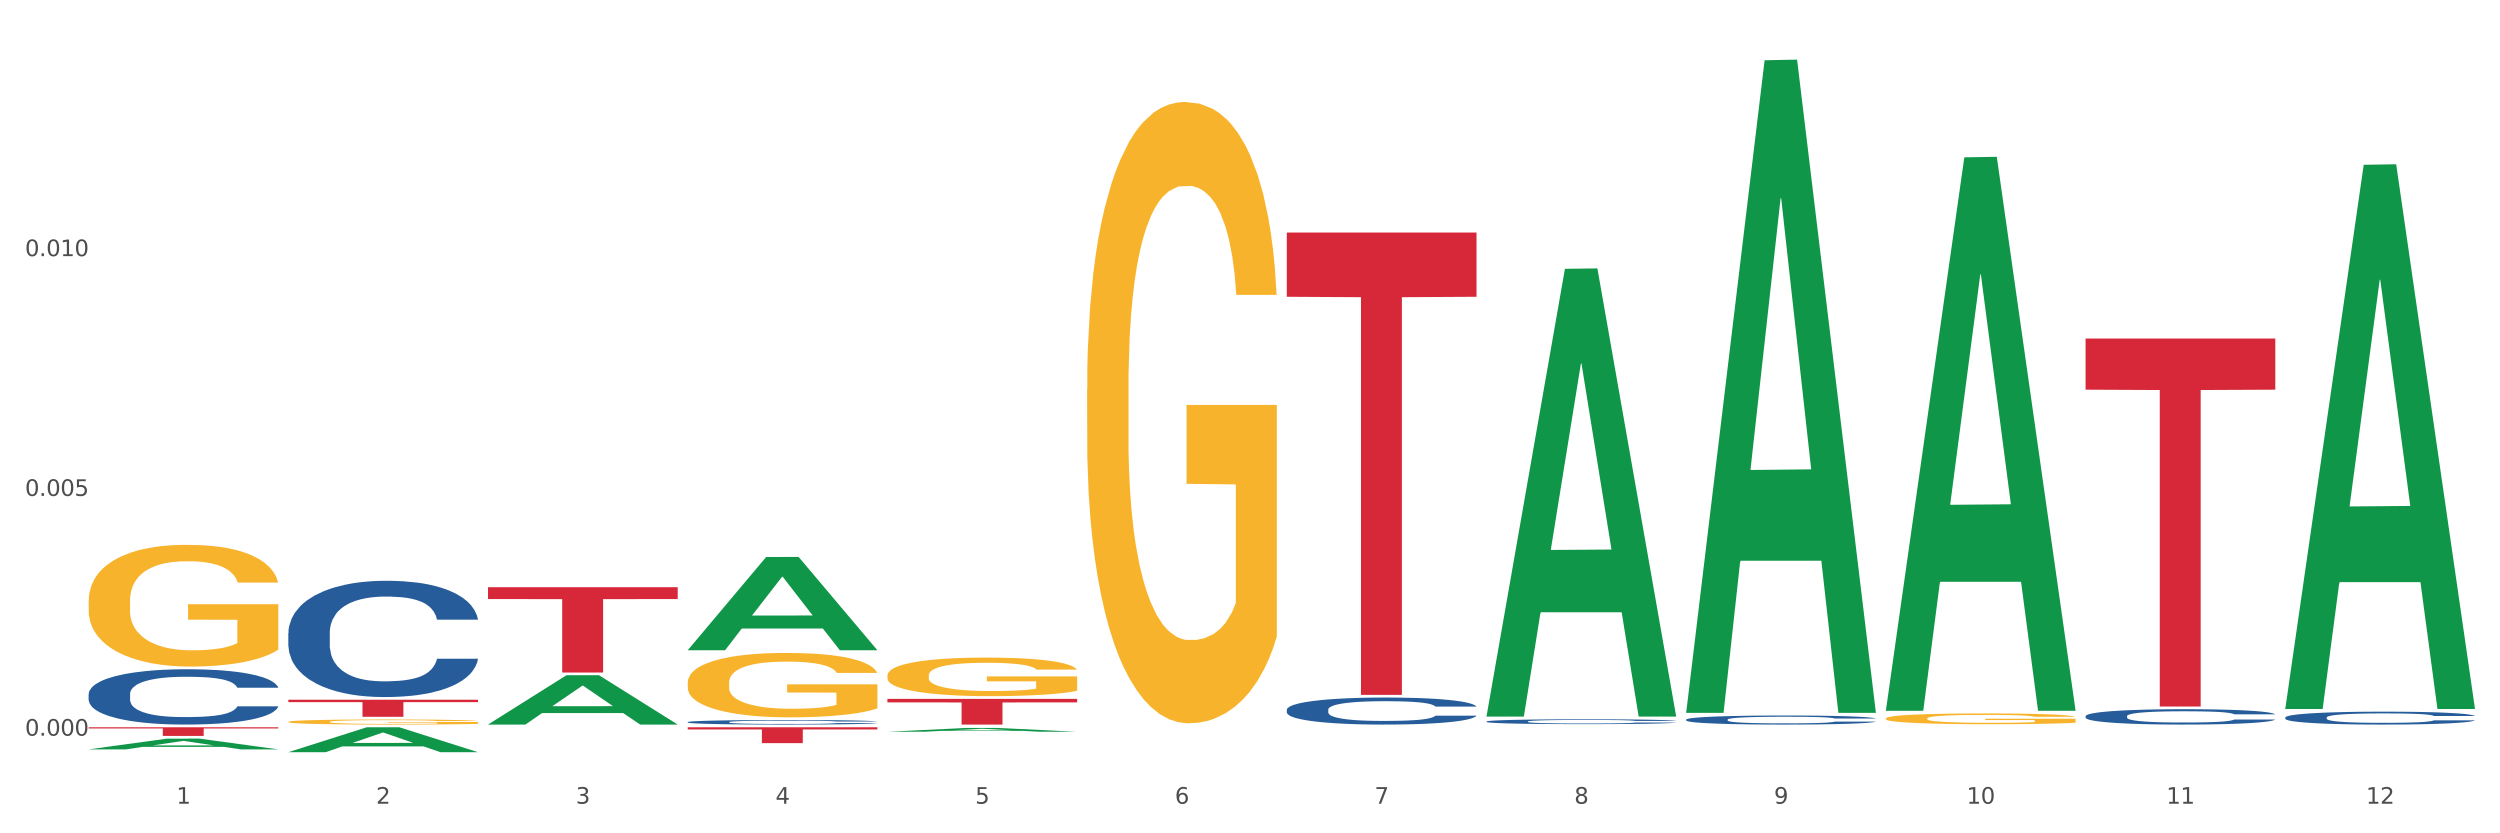
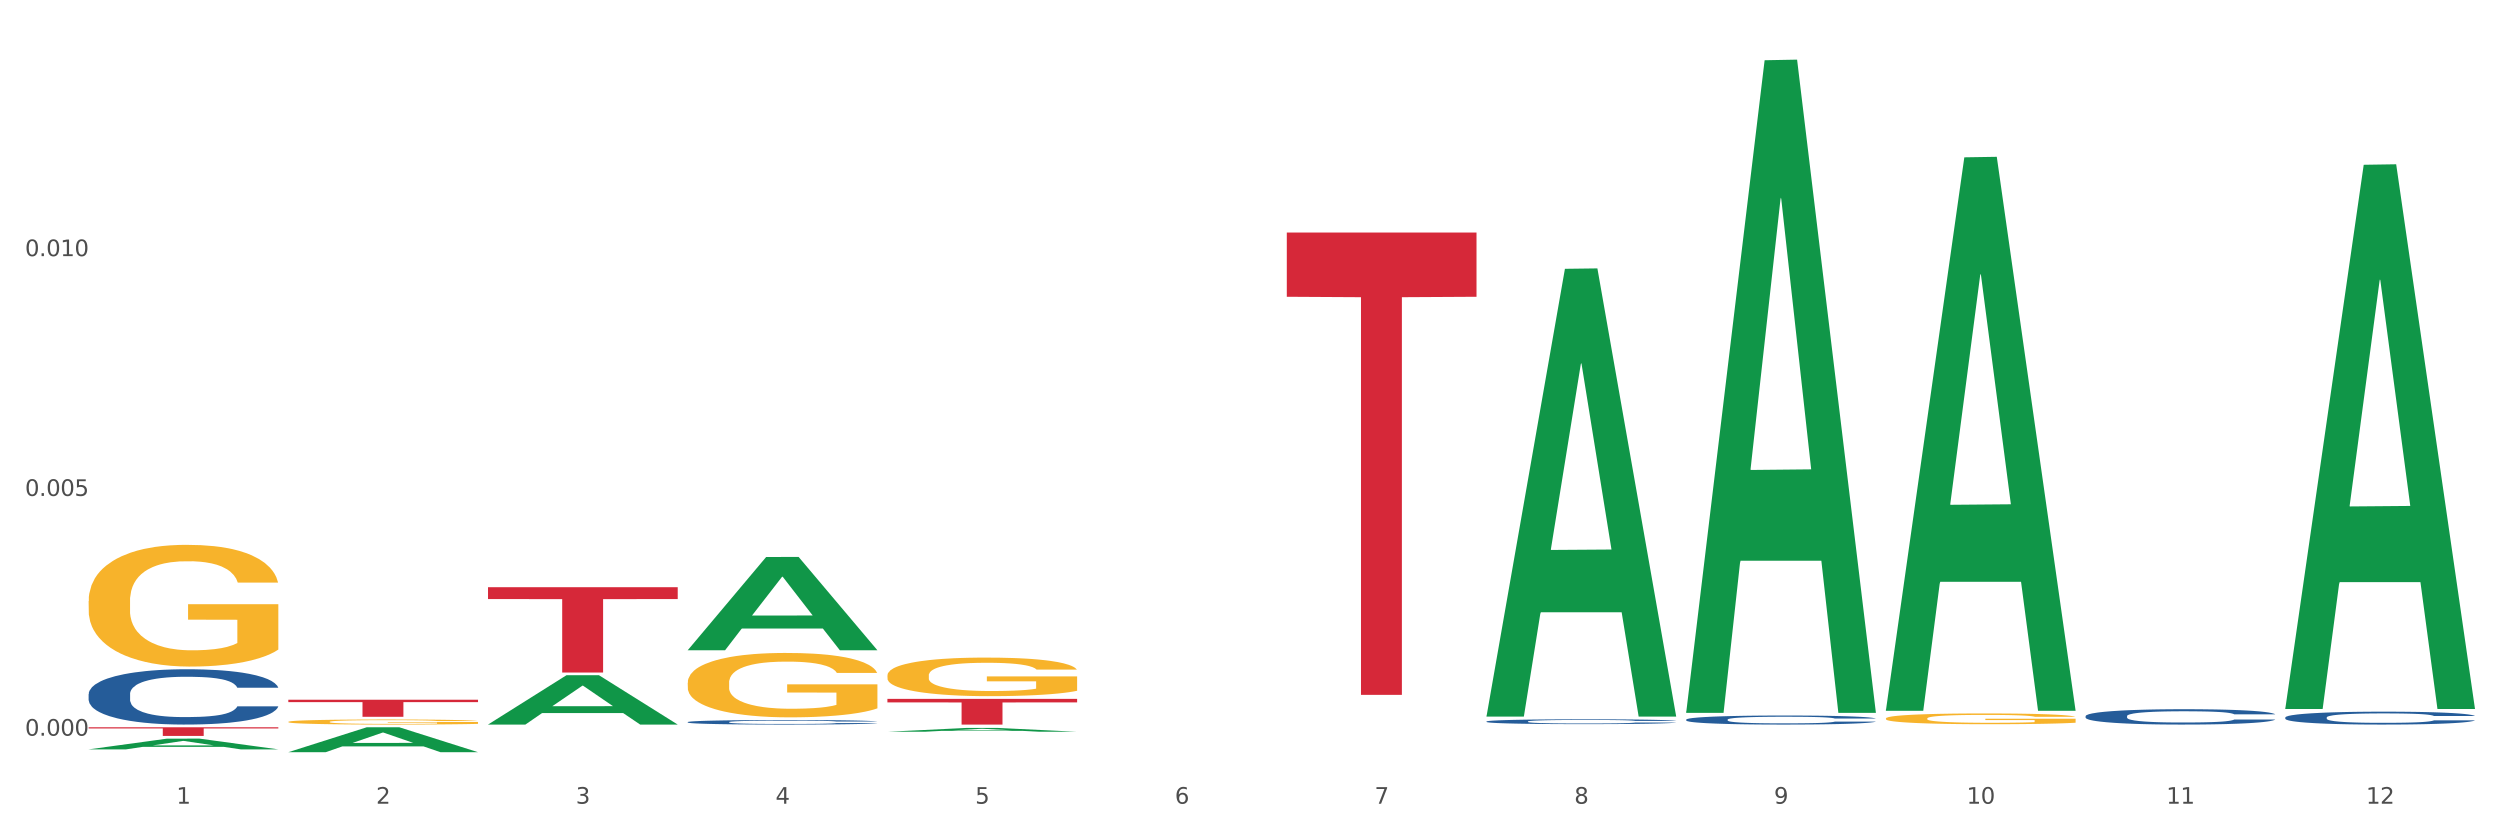
<svg xmlns="http://www.w3.org/2000/svg" xmlns:xlink="http://www.w3.org/1999/xlink" width="1080pt" height="360pt" viewBox="0 0 1080 360" version="1.1">
  <rect x="0" y="0" width="1080" height="360" fill="#333333" stroke="none" />
  <defs>
    <style type="text/css">*{stroke-linejoin: round; stroke-linecap: butt}</style>
  </defs>
  <g id="figure_1">
    <g id="patch_1">
      <path d="M 0 360  L 1080 360  L 1080 0  L 0 0  z " style="fill: #ffffff; stroke: #ffffff; stroke-linejoin: miter" />
    </g>
    <g id="axes_1">
      <g id="matplotlib.axis_1">
        <g id="xtick_1">
          <g id="text_1">
            <g style="fill: #4d4d4d" transform="translate(76.207 347.204) scale(0.096 -0.096)">
              <defs>
                <path id="DejaVuSans-31" d="M 794 531  L 1825 531  L 1825 4091  L 703 3866  L 703 4441  L 1819 4666  L 2450 4666  L 2450 531  L 3481 531  L 3481 0  L 794 0  L 794 531  z " transform="scale(0.016)" />
              </defs>
              <use xlink:href="#DejaVuSans-31" />
            </g>
          </g>
        </g>
        <g id="xtick_2">
          <g id="text_2">
            <g style="fill: #4d4d4d" transform="translate(162.476 347.204) scale(0.096 -0.096)">
              <defs>
                <path id="DejaVuSans-32" d="M 1228 531  L 3431 531  L 3431 0  L 469 0  L 469 531  Q 828 903 1448 1529  Q 2069 2156 2228 2338  Q 2531 2678 2651 2914  Q 2772 3150 2772 3378  Q 2772 3750 2511 3984  Q 2250 4219 1831 4219  Q 1534 4219 1204 4116  Q 875 4013 500 3803  L 500 4441  Q 881 4594 1212 4672  Q 1544 4750 1819 4750  Q 2544 4750 2975 4387  Q 3406 4025 3406 3419  Q 3406 3131 3298 2873  Q 3191 2616 2906 2266  Q 2828 2175 2409 1742  Q 1991 1309 1228 531  z " transform="scale(0.016)" />
              </defs>
              <use xlink:href="#DejaVuSans-32" />
            </g>
          </g>
        </g>
        <g id="xtick_3">
          <g id="text_3">
            <g style="fill: #4d4d4d" transform="translate(248.745 347.204) scale(0.096 -0.096)">
              <defs>
                <path id="DejaVuSans-33" d="M 2597 2516  Q 3050 2419 3304 2112  Q 3559 1806 3559 1356  Q 3559 666 3084 287  Q 2609 -91 1734 -91  Q 1441 -91 1130 -33  Q 819 25 488 141  L 488 750  Q 750 597 1062 519  Q 1375 441 1716 441  Q 2309 441 2620 675  Q 2931 909 2931 1356  Q 2931 1769 2642 2001  Q 2353 2234 1838 2234  L 1294 2234  L 1294 2753  L 1863 2753  Q 2328 2753 2575 2939  Q 2822 3125 2822 3475  Q 2822 3834 2567 4026  Q 2313 4219 1838 4219  Q 1578 4219 1281 4162  Q 984 4106 628 3988  L 628 4550  Q 988 4650 1302 4700  Q 1616 4750 1894 4750  Q 2613 4750 3031 4423  Q 3450 4097 3450 3541  Q 3450 3153 3228 2886  Q 3006 2619 2597 2516  z " transform="scale(0.016)" />
              </defs>
              <use xlink:href="#DejaVuSans-33" />
            </g>
          </g>
        </g>
        <g id="xtick_4">
          <g id="text_4">
            <g style="fill: #4d4d4d" transform="translate(335.014 347.204) scale(0.096 -0.096)">
              <defs>
                <path id="DejaVuSans-34" d="M 2419 4116  L 825 1625  L 2419 1625  L 2419 4116  z M 2253 4666  L 3047 4666  L 3047 1625  L 3713 1625  L 3713 1100  L 3047 1100  L 3047 0  L 2419 0  L 2419 1100  L 313 1100  L 313 1709  L 2253 4666  z " transform="scale(0.016)" />
              </defs>
              <use xlink:href="#DejaVuSans-34" />
            </g>
          </g>
        </g>
        <g id="xtick_5">
          <g id="text_5">
            <g style="fill: #4d4d4d" transform="translate(421.284 347.204) scale(0.096 -0.096)">
              <defs>
                <path id="DejaVuSans-35" d="M 691 4666  L 3169 4666  L 3169 4134  L 1269 4134  L 1269 2991  Q 1406 3038 1543 3061  Q 1681 3084 1819 3084  Q 2600 3084 3056 2656  Q 3513 2228 3513 1497  Q 3513 744 3044 326  Q 2575 -91 1722 -91  Q 1428 -91 1123 -41  Q 819 9 494 109  L 494 744  Q 775 591 1075 516  Q 1375 441 1709 441  Q 2250 441 2565 725  Q 2881 1009 2881 1497  Q 2881 1984 2565 2268  Q 2250 2553 1709 2553  Q 1456 2553 1204 2497  Q 953 2441 691 2322  L 691 4666  z " transform="scale(0.016)" />
              </defs>
              <use xlink:href="#DejaVuSans-35" />
            </g>
          </g>
        </g>
        <g id="xtick_6">
          <g id="text_6">
            <g style="fill: #4d4d4d" transform="translate(507.553 347.204) scale(0.096 -0.096)">
              <defs>
                <path id="DejaVuSans-36" d="M 2113 2584  Q 1688 2584 1439 2293  Q 1191 2003 1191 1497  Q 1191 994 1439 701  Q 1688 409 2113 409  Q 2538 409 2786 701  Q 3034 994 3034 1497  Q 3034 2003 2786 2293  Q 2538 2584 2113 2584  z M 3366 4563  L 3366 3988  Q 3128 4100 2886 4159  Q 2644 4219 2406 4219  Q 1781 4219 1451 3797  Q 1122 3375 1075 2522  Q 1259 2794 1537 2939  Q 1816 3084 2150 3084  Q 2853 3084 3261 2657  Q 3669 2231 3669 1497  Q 3669 778 3244 343  Q 2819 -91 2113 -91  Q 1303 -91 875 529  Q 447 1150 447 2328  Q 447 3434 972 4092  Q 1497 4750 2381 4750  Q 2619 4750 2861 4703  Q 3103 4656 3366 4563  z " transform="scale(0.016)" />
              </defs>
              <use xlink:href="#DejaVuSans-36" />
            </g>
          </g>
        </g>
        <g id="xtick_7">
          <g id="text_7">
            <g style="fill: #4d4d4d" transform="translate(593.822 347.204) scale(0.096 -0.096)">
              <defs>
                <path id="DejaVuSans-37" d="M 525 4666  L 3525 4666  L 3525 4397  L 1831 0  L 1172 0  L 2766 4134  L 525 4134  L 525 4666  z " transform="scale(0.016)" />
              </defs>
              <use xlink:href="#DejaVuSans-37" />
            </g>
          </g>
        </g>
        <g id="xtick_8">
          <g id="text_8">
            <g style="fill: #4d4d4d" transform="translate(680.091 347.204) scale(0.096 -0.096)">
              <defs>
                <path id="DejaVuSans-38" d="M 2034 2216  Q 1584 2216 1326 1975  Q 1069 1734 1069 1313  Q 1069 891 1326 650  Q 1584 409 2034 409  Q 2484 409 2743 651  Q 3003 894 3003 1313  Q 3003 1734 2745 1975  Q 2488 2216 2034 2216  z M 1403 2484  Q 997 2584 770 2862  Q 544 3141 544 3541  Q 544 4100 942 4425  Q 1341 4750 2034 4750  Q 2731 4750 3128 4425  Q 3525 4100 3525 3541  Q 3525 3141 3298 2862  Q 3072 2584 2669 2484  Q 3125 2378 3379 2068  Q 3634 1759 3634 1313  Q 3634 634 3220 271  Q 2806 -91 2034 -91  Q 1263 -91 848 271  Q 434 634 434 1313  Q 434 1759 690 2068  Q 947 2378 1403 2484  z M 1172 3481  Q 1172 3119 1398 2916  Q 1625 2713 2034 2713  Q 2441 2713 2670 2916  Q 2900 3119 2900 3481  Q 2900 3844 2670 4047  Q 2441 4250 2034 4250  Q 1625 4250 1398 4047  Q 1172 3844 1172 3481  z " transform="scale(0.016)" />
              </defs>
              <use xlink:href="#DejaVuSans-38" />
            </g>
          </g>
        </g>
        <g id="xtick_9">
          <g id="text_9">
            <g style="fill: #4d4d4d" transform="translate(766.361 347.204) scale(0.096 -0.096)">
              <defs>
                <path id="DejaVuSans-39" d="M 703 97  L 703 672  Q 941 559 1184 500  Q 1428 441 1663 441  Q 2288 441 2617 861  Q 2947 1281 2994 2138  Q 2813 1869 2534 1725  Q 2256 1581 1919 1581  Q 1219 1581 811 2004  Q 403 2428 403 3163  Q 403 3881 828 4315  Q 1253 4750 1959 4750  Q 2769 4750 3195 4129  Q 3622 3509 3622 2328  Q 3622 1225 3098 567  Q 2575 -91 1691 -91  Q 1453 -91 1209 -44  Q 966 3 703 97  z M 1959 2075  Q 2384 2075 2632 2365  Q 2881 2656 2881 3163  Q 2881 3666 2632 3958  Q 2384 4250 1959 4250  Q 1534 4250 1286 3958  Q 1038 3666 1038 3163  Q 1038 2656 1286 2365  Q 1534 2075 1959 2075  z " transform="scale(0.016)" />
              </defs>
              <use xlink:href="#DejaVuSans-39" />
            </g>
          </g>
        </g>
        <g id="xtick_10">
          <g id="text_10">
            <g style="fill: #4d4d4d" transform="translate(849.576 347.204) scale(0.096 -0.096)">
              <defs>
                <path id="DejaVuSans-30" d="M 2034 4250  Q 1547 4250 1301 3770  Q 1056 3291 1056 2328  Q 1056 1369 1301 889  Q 1547 409 2034 409  Q 2525 409 2770 889  Q 3016 1369 3016 2328  Q 3016 3291 2770 3770  Q 2525 4250 2034 4250  z M 2034 4750  Q 2819 4750 3233 4129  Q 3647 3509 3647 2328  Q 3647 1150 3233 529  Q 2819 -91 2034 -91  Q 1250 -91 836 529  Q 422 1150 422 2328  Q 422 3509 836 4129  Q 1250 4750 2034 4750  z " transform="scale(0.016)" />
              </defs>
              <use xlink:href="#DejaVuSans-31" />
              <use xlink:href="#DejaVuSans-30" transform="translate(63.623 0)" />
            </g>
          </g>
        </g>
        <g id="xtick_11">
          <g id="text_11">
            <g style="fill: #4d4d4d" transform="translate(935.845 347.204) scale(0.096 -0.096)">
              <use xlink:href="#DejaVuSans-31" />
              <use xlink:href="#DejaVuSans-31" transform="translate(63.623 0)" />
            </g>
          </g>
        </g>
        <g id="xtick_12">
          <g id="text_12">
            <g style="fill: #4d4d4d" transform="translate(1022.114 347.204) scale(0.096 -0.096)">
              <use xlink:href="#DejaVuSans-31" />
              <use xlink:href="#DejaVuSans-32" transform="translate(63.623 0)" />
            </g>
          </g>
        </g>
        <g id="xtick_13" />
        <g id="xtick_14" />
        <g id="xtick_15" />
        <g id="xtick_16" />
        <g id="xtick_17" />
        <g id="xtick_18" />
        <g id="xtick_19" />
        <g id="xtick_20" />
        <g id="xtick_21" />
        <g id="xtick_22" />
        <g id="xtick_23" />
      </g>
      <g id="matplotlib.axis_2">
        <g id="ytick_1">
          <g id="text_13">
            <g style="fill: #4d4d4d" transform="translate(10.8 317.817) scale(0.096 -0.096)">
              <defs>
                <path id="DejaVuSans-2e" d="M 684 794  L 1344 794  L 1344 0  L 684 0  L 684 794  z " transform="scale(0.016)" />
              </defs>
              <use xlink:href="#DejaVuSans-30" />
              <use xlink:href="#DejaVuSans-2e" transform="translate(63.623 0)" />
              <use xlink:href="#DejaVuSans-30" transform="translate(95.41 0)" />
              <use xlink:href="#DejaVuSans-30" transform="translate(159.033 0)" />
              <use xlink:href="#DejaVuSans-30" transform="translate(222.656 0)" />
            </g>
          </g>
        </g>
        <g id="ytick_2">
          <g id="text_14">
            <g style="fill: #4d4d4d" transform="translate(10.8 214.236) scale(0.096 -0.096)">
              <use xlink:href="#DejaVuSans-30" />
              <use xlink:href="#DejaVuSans-2e" transform="translate(63.623 0)" />
              <use xlink:href="#DejaVuSans-30" transform="translate(95.41 0)" />
              <use xlink:href="#DejaVuSans-30" transform="translate(159.033 0)" />
              <use xlink:href="#DejaVuSans-35" transform="translate(222.656 0)" />
            </g>
          </g>
        </g>
        <g id="ytick_3">
          <g id="text_15">
            <g style="fill: #4d4d4d" transform="translate(10.8 110.656) scale(0.096 -0.096)">
              <use xlink:href="#DejaVuSans-30" />
              <use xlink:href="#DejaVuSans-2e" transform="translate(63.623 0)" />
              <use xlink:href="#DejaVuSans-30" transform="translate(95.41 0)" />
              <use xlink:href="#DejaVuSans-31" transform="translate(159.033 0)" />
              <use xlink:href="#DejaVuSans-30" transform="translate(222.656 0)" />
            </g>
          </g>
        </g>
        <g id="ytick_4" />
        <g id="ytick_5" />
        <g id="ytick_6" />
      </g>
      <g id="PolyCollection_1">
        <path d="M 38.283 323.723  L 38.367 323.719  L 72.164 319.092  L 86.189 319.087  L 120.239 323.732  L 104.017 323.732  L 96.666 322.65  L 61.771 322.65  L 61.518 322.668  L 54.421 323.732  L 38.283 323.732  L 38.283 323.723  L 66.165 322.005  L 92.272 322  L 79.345 320.077  L 79.176 320.068  L 79.007 320.082  L 66.08 322  L 66.165 322.005  L 38.283 323.723  z " clip-path="url(#pe63ca8f02d)" style="fill: #109648" />
        <path d="M 642.167 311.672  L 642.264 311.67  L 642.264 311.616  L 642.555 311.544  L 643.621 311.41  L 644.977 311.308  L 647.302 311.19  L 648.561 311.14  L 650.208 311.084  L 653.599 310.994  L 657.474 310.918  L 660.186 310.876  L 662.22 310.849  L 666.774 310.801  L 669.389 310.78  L 672.102 310.763  L 674.427 310.751  L 678.302 310.738  L 681.402 310.732  L 684.986 310.73  L 687.989 310.732  L 691.961 310.74  L 697.773 310.763  L 700.001 310.776  L 703.005 310.799  L 706.105 310.83  L 708.623 310.86  L 711.53 310.904  L 714.533 310.962  L 717.439 311.034  L 719.473 311.101  L 721.12 311.172  L 722.573 311.258  L 723.639 311.352  L 724.123 311.431  L 706.395 311.431  L 705.911 311.36  L 704.942 311.283  L 703.973 311.232  L 702.908 311.19  L 701.261 311.142  L 699.808 311.111  L 697.386 311.075  L 695.158 311.052  L 693.317 311.038  L 691.089 311.027  L 686.342 311.015  L 682.952 311.015  L 680.82 311.019  L 678.205 311.029  L 675.977 311.042  L 673.361 311.065  L 671.327 311.09  L 669.292 311.123  L 668.13 311.146  L 666.386 311.188  L 665.224 311.222  L 663.674 311.281  L 662.802 311.324  L 661.252 311.433  L 660.574 311.513  L 660.283 311.569  L 660.089 311.63  L 660.089 311.928  L 660.67 312.062  L 661.155 312.12  L 661.93 312.185  L 663.383 312.269  L 665.514 312.351  L 667.742 312.411  L 669.583 312.447  L 671.327 312.474  L 673.07 312.495  L 675.202 312.514  L 676.945 312.526  L 679.561 312.537  L 682.661 312.543  L 685.083 312.543  L 690.023 312.533  L 692.252 312.524  L 694.383 312.51  L 696.708 312.489  L 698.548 312.466  L 699.614 312.449  L 701.358 312.413  L 702.714 312.374  L 703.876 312.33  L 704.651 312.292  L 705.523 312.235  L 706.201 312.17  L 706.395 312.135  L 724.123 312.135  L 723.736 312.204  L 723.058 312.271  L 721.701 312.361  L 720.636 312.413  L 718.989 312.476  L 717.245 312.529  L 714.823 312.589  L 712.595 312.633  L 710.27 312.671  L 707.751 312.705  L 703.198 312.753  L 701.551 312.767  L 698.064 312.79  L 695.351 312.803  L 691.38 312.816  L 687.311 312.824  L 683.048 312.826  L 679.27 312.822  L 675.105 312.811  L 672.489 312.799  L 669.583 312.782  L 666.192 312.755  L 662.995 312.723  L 659.992 312.684  L 657.183 312.64  L 654.567 312.591  L 651.177 312.508  L 648.658 312.428  L 646.817 312.353  L 645.558 312.29  L 644.299 312.21  L 643.621 312.154  L 642.555 312.02  L 642.167 311.896  L 642.167 311.672  z " clip-path="url(#pe63ca8f02d)" style="fill: #255c99" />
        <path d="M 728.437 310.861  L 728.534 310.858  L 728.534 310.758  L 728.824 310.622  L 729.89 310.372  L 731.246 310.182  L 733.571 309.961  L 734.83 309.868  L 736.477 309.764  L 739.868 309.596  L 743.743 309.453  L 746.455 309.375  L 748.49 309.325  L 753.043 309.235  L 755.658 309.196  L 758.371 309.164  L 760.696 309.143  L 764.571 309.118  L 767.671 309.107  L 771.255 309.103  L 774.258 309.107  L 778.23 309.121  L 784.043 309.164  L 786.271 309.189  L 789.274 309.232  L 792.374 309.289  L 794.892 309.346  L 797.799 309.428  L 800.802 309.536  L 803.708 309.671  L 805.742 309.796  L 807.389 309.929  L 808.842 310.089  L 809.908 310.265  L 810.392 310.411  L 792.664 310.411  L 792.18 310.279  L 791.211 310.136  L 790.243 310.039  L 789.177 309.961  L 787.53 309.871  L 786.077 309.814  L 783.655 309.746  L 781.427 309.704  L 779.586 309.679  L 777.358 309.657  L 772.611 309.636  L 769.221 309.636  L 767.09 309.643  L 764.474 309.661  L 762.246 309.686  L 759.63 309.729  L 757.596 309.775  L 755.561 309.836  L 754.399 309.879  L 752.655 309.957  L 751.493 310.022  L 749.943 310.132  L 749.071 310.211  L 747.521 310.415  L 746.843 310.565  L 746.552 310.668  L 746.358 310.783  L 746.358 311.34  L 746.94 311.59  L 747.424 311.697  L 748.199 311.819  L 749.652 311.976  L 751.783 312.13  L 754.011 312.24  L 755.852 312.308  L 757.596 312.358  L 759.34 312.398  L 761.471 312.433  L 763.215 312.455  L 765.83 312.476  L 768.93 312.487  L 771.352 312.487  L 776.293 312.469  L 778.521 312.451  L 780.652 312.426  L 782.977 312.387  L 784.818 312.344  L 785.883 312.312  L 787.627 312.244  L 788.983 312.172  L 790.146 312.09  L 790.921 312.019  L 791.793 311.912  L 792.471 311.79  L 792.664 311.726  L 810.392 311.726  L 810.005 311.854  L 809.327 311.98  L 807.971 312.147  L 806.905 312.244  L 805.258 312.362  L 803.514 312.462  L 801.092 312.573  L 798.864 312.655  L 796.539 312.726  L 794.021 312.791  L 789.468 312.88  L 787.821 312.905  L 784.333 312.948  L 781.621 312.973  L 777.649 312.998  L 773.58 313.012  L 769.318 313.016  L 765.54 313.009  L 761.374 312.987  L 758.758 312.966  L 755.852 312.934  L 752.461 312.884  L 749.265 312.823  L 746.262 312.751  L 743.452 312.669  L 740.837 312.576  L 737.446 312.423  L 734.927 312.273  L 733.087 312.133  L 731.827 312.015  L 730.568 311.865  L 729.89 311.762  L 728.824 311.511  L 728.437 311.279  L 728.437 310.861  z " clip-path="url(#pe63ca8f02d)" style="fill: #255c99" />
        <path d="M 900.975 309.359  L 901.072 309.353  L 901.072 309.183  L 901.363 308.953  L 902.428 308.528  L 903.784 308.207  L 906.109 307.831  L 907.369 307.673  L 909.016 307.497  L 912.406 307.212  L 916.281 306.97  L 918.994 306.836  L 921.028 306.751  L 925.581 306.6  L 928.197 306.533  L 930.909 306.478  L 933.234 306.442  L 937.109 306.4  L 940.209 306.381  L 943.794 306.375  L 946.797 306.381  L 950.768 306.406  L 956.581 306.478  L 958.809 306.521  L 961.812 306.594  L 964.912 306.691  L 967.431 306.788  L 970.337 306.927  L 973.34 307.109  L 976.246 307.34  L 978.281 307.552  L 979.928 307.776  L 981.381 308.049  L 982.446 308.346  L 982.931 308.595  L 965.203 308.595  L 964.718 308.37  L 963.75 308.128  L 962.781 307.964  L 961.715 307.831  L 960.068 307.679  L 958.615 307.582  L 956.193 307.467  L 953.965 307.394  L 952.125 307.352  L 949.897 307.315  L 945.15 307.279  L 941.759 307.279  L 939.628 307.291  L 937.012 307.321  L 934.784 307.364  L 932.169 307.437  L 930.134 307.515  L 928.1 307.619  L 926.937 307.691  L 925.194 307.825  L 924.031 307.934  L 922.481 308.122  L 921.609 308.255  L 920.059 308.601  L 919.381 308.856  L 919.091 309.031  L 918.897 309.226  L 918.897 310.172  L 919.478 310.596  L 919.962 310.778  L 920.737 310.984  L 922.191 311.251  L 924.322 311.512  L 926.55 311.7  L 928.391 311.815  L 930.134 311.9  L 931.878 311.967  L 934.009 312.027  L 935.753 312.064  L 938.369 312.1  L 941.469 312.118  L 943.89 312.118  L 948.831 312.088  L 951.059 312.058  L 953.19 312.015  L 955.515 311.948  L 957.356 311.876  L 958.422 311.821  L 960.165 311.706  L 961.522 311.585  L 962.684 311.445  L 963.459 311.324  L 964.331 311.142  L 965.009 310.936  L 965.203 310.827  L 982.931 310.827  L 982.543 311.045  L 981.865 311.257  L 980.509 311.542  L 979.443 311.706  L 977.796 311.906  L 976.053 312.076  L 973.631 312.264  L 971.403 312.403  L 969.078 312.525  L 966.559 312.634  L 962.006 312.785  L 960.359 312.828  L 956.872 312.9  L 954.159 312.943  L 950.187 312.985  L 946.119 313.01  L 941.856 313.016  L 938.078 313.004  L 933.912 312.967  L 931.297 312.931  L 928.391 312.876  L 925 312.791  L 921.803 312.688  L 918.8 312.567  L 915.991 312.427  L 913.375 312.27  L 909.984 312.009  L 907.466 311.754  L 905.625 311.518  L 904.366 311.318  L 903.106 311.063  L 902.428 310.887  L 901.363 310.463  L 900.975 310.068  L 900.975 309.359  z " clip-path="url(#pe63ca8f02d)" style="fill: #255c99" />
        <path d="M 987.244 309.944  L 987.341 309.939  L 987.341 309.797  L 987.632 309.603  L 988.697 309.247  L 990.054 308.977  L 992.379 308.661  L 993.638 308.528  L 995.285 308.381  L 998.675 308.141  L 1002.55 307.938  L 1005.263 307.826  L 1007.297 307.754  L 1011.85 307.627  L 1014.466 307.571  L 1017.178 307.525  L 1019.503 307.495  L 1023.378 307.459  L 1026.478 307.444  L 1030.063 307.438  L 1033.066 307.444  L 1037.038 307.464  L 1042.85 307.525  L 1045.078 307.561  L 1048.081 307.622  L 1051.181 307.703  L 1053.7 307.785  L 1056.606 307.902  L 1059.609 308.055  L 1062.516 308.248  L 1064.55 308.427  L 1066.197 308.615  L 1067.65 308.844  L 1068.716 309.094  L 1069.2 309.303  L 1051.472 309.303  L 1050.988 309.114  L 1050.019 308.91  L 1049.05 308.773  L 1047.985 308.661  L 1046.338 308.534  L 1044.885 308.452  L 1042.463 308.355  L 1040.235 308.294  L 1038.394 308.259  L 1036.166 308.228  L 1031.419 308.197  L 1028.028 308.197  L 1025.897 308.208  L 1023.282 308.233  L 1021.053 308.269  L 1018.438 308.33  L 1016.403 308.396  L 1014.369 308.483  L 1013.207 308.544  L 1011.463 308.656  L 1010.3 308.747  L 1008.75 308.905  L 1007.879 309.017  L 1006.329 309.308  L 1005.65 309.522  L 1005.36 309.669  L 1005.166 309.832  L 1005.166 310.627  L 1005.747 310.983  L 1006.232 311.136  L 1007.007 311.309  L 1008.46 311.534  L 1010.591 311.753  L 1012.819 311.91  L 1014.66 312.007  L 1016.403 312.079  L 1018.147 312.135  L 1020.278 312.185  L 1022.022 312.216  L 1024.638 312.247  L 1027.738 312.262  L 1030.16 312.262  L 1035.1 312.236  L 1037.328 312.211  L 1039.46 312.175  L 1041.785 312.119  L 1043.625 312.058  L 1044.691 312.012  L 1046.435 311.916  L 1047.791 311.814  L 1048.953 311.697  L 1049.728 311.595  L 1050.6 311.442  L 1051.278 311.269  L 1051.472 311.177  L 1069.2 311.177  L 1068.813 311.36  L 1068.134 311.539  L 1066.778 311.778  L 1065.713 311.916  L 1064.066 312.084  L 1062.322 312.226  L 1059.9 312.384  L 1057.672 312.501  L 1055.347 312.603  L 1052.828 312.695  L 1048.275 312.822  L 1046.628 312.858  L 1043.141 312.919  L 1040.428 312.955  L 1036.456 312.99  L 1032.388 313.011  L 1028.125 313.016  L 1024.347 313.006  L 1020.182 312.975  L 1017.566 312.944  L 1014.66 312.899  L 1011.269 312.827  L 1008.072 312.741  L 1005.069 312.639  L 1002.26 312.522  L 999.644 312.389  L 996.254 312.17  L 993.735 311.956  L 991.894 311.758  L 990.635 311.59  L 989.375 311.376  L 988.697 311.228  L 987.632 310.871  L 987.244 310.54  L 987.244 309.944  z " clip-path="url(#pe63ca8f02d)" style="fill: #255c99" />
-         <path d="M 124.552 273.466  L 124.649 273.42  L 124.649 272.136  L 124.94 270.392  L 126.005 267.181  L 127.362 264.749  L 129.687 261.905  L 130.946 260.712  L 132.593 259.382  L 135.983 257.225  L 139.858 255.39  L 142.571 254.381  L 144.605 253.738  L 149.158 252.591  L 151.774 252.087  L 154.486 251.674  L 156.811 251.399  L 160.686 251.077  L 163.786 250.94  L 167.371 250.894  L 170.374 250.94  L 174.346 251.123  L 180.158 251.674  L 182.386 251.995  L 185.389 252.546  L 188.489 253.28  L 191.008 254.014  L 193.914 255.069  L 196.917 256.445  L 199.824 258.189  L 201.858 259.794  L 203.505 261.492  L 204.958 263.556  L 206.024 265.805  L 206.508 267.686  L 188.78 267.686  L 188.296 265.988  L 187.327 264.153  L 186.358 262.914  L 185.292 261.905  L 183.646 260.758  L 182.192 260.024  L 179.771 259.152  L 177.543 258.602  L 175.702 258.28  L 173.474 258.005  L 168.727 257.73  L 165.336 257.73  L 163.205 257.822  L 160.589 258.051  L 158.361 258.372  L 155.746 258.923  L 153.711 259.519  L 151.677 260.299  L 150.515 260.85  L 148.771 261.859  L 147.608 262.685  L 146.058 264.107  L 145.186 265.116  L 143.636 267.731  L 142.958 269.658  L 142.668 270.989  L 142.474 272.457  L 142.474 279.614  L 143.055 282.826  L 143.54 284.202  L 144.315 285.762  L 145.768 287.78  L 147.899 289.753  L 150.127 291.175  L 151.968 292.047  L 153.711 292.689  L 155.455 293.194  L 157.586 293.653  L 159.33 293.928  L 161.946 294.203  L 165.046 294.341  L 167.468 294.341  L 172.408 294.112  L 174.636 293.882  L 176.768 293.561  L 179.092 293.056  L 180.933 292.506  L 181.999 292.093  L 183.742 291.221  L 185.099 290.304  L 186.261 289.249  L 187.036 288.331  L 187.908 286.955  L 188.586 285.395  L 188.78 284.569  L 206.508 284.569  L 206.12 286.221  L 205.442 287.826  L 204.086 289.983  L 203.02 291.221  L 201.374 292.735  L 199.63 294.02  L 197.208 295.442  L 194.98 296.497  L 192.655 297.415  L 190.136 298.241  L 185.583 299.388  L 183.936 299.709  L 180.449 300.259  L 177.736 300.581  L 173.764 300.902  L 169.696 301.085  L 165.433 301.131  L 161.655 301.039  L 157.49 300.764  L 154.874 300.489  L 151.968 300.076  L 148.577 299.434  L 145.38 298.654  L 142.377 297.736  L 139.568 296.681  L 136.952 295.488  L 133.562 293.515  L 131.043 291.588  L 129.202 289.799  L 127.943 288.285  L 126.683 286.358  L 126.005 285.028  L 124.94 281.816  L 124.552 278.834  L 124.552 273.466  z " clip-path="url(#pe63ca8f02d)" style="fill: #255c99" />
        <path d="M 38.283 299.854  L 38.38 299.832  L 38.38 299.221  L 38.67 298.392  L 39.736 296.864  L 41.092 295.707  L 43.417 294.354  L 44.677 293.786  L 46.324 293.153  L 49.714 292.127  L 53.589 291.254  L 56.302 290.774  L 58.336 290.469  L 62.889 289.923  L 65.505 289.683  L 68.217 289.486  L 70.542 289.355  L 74.417 289.203  L 77.517 289.137  L 81.101 289.115  L 84.105 289.137  L 88.076 289.225  L 93.889 289.486  L 96.117 289.639  L 99.12 289.901  L 102.22 290.25  L 104.739 290.6  L 107.645 291.102  L 110.648 291.756  L 113.554 292.586  L 115.589 293.35  L 117.236 294.157  L 118.689 295.14  L 119.754 296.209  L 120.239 297.104  L 102.511 297.104  L 102.026 296.296  L 101.058 295.423  L 100.089 294.834  L 99.023 294.354  L 97.376 293.808  L 95.923 293.459  L 93.501 293.044  L 91.273 292.782  L 89.433 292.629  L 87.205 292.499  L 82.458 292.368  L 79.067 292.368  L 76.936 292.411  L 74.32 292.52  L 72.092 292.673  L 69.477 292.935  L 67.442 293.219  L 65.408 293.59  L 64.245 293.852  L 62.502 294.332  L 61.339 294.725  L 59.789 295.401  L 58.917 295.882  L 57.367 297.126  L 56.689 298.043  L 56.399 298.676  L 56.205 299.374  L 56.205 302.779  L 56.786 304.307  L 57.27 304.962  L 58.045 305.704  L 59.498 306.664  L 61.63 307.603  L 63.858 308.279  L 65.698 308.694  L 67.442 309  L 69.186 309.24  L 71.317 309.458  L 73.061 309.589  L 75.677 309.72  L 78.776 309.785  L 81.198 309.785  L 86.139 309.676  L 88.367 309.567  L 90.498 309.414  L 92.823 309.174  L 94.664 308.912  L 95.73 308.716  L 97.473 308.301  L 98.83 307.865  L 99.992 307.363  L 100.767 306.926  L 101.639 306.271  L 102.317 305.529  L 102.511 305.136  L 120.239 305.136  L 119.851 305.922  L 119.173 306.686  L 117.817 307.712  L 116.751 308.301  L 115.104 309.021  L 113.361 309.633  L 110.939 310.309  L 108.711 310.811  L 106.386 311.248  L 103.867 311.641  L 99.314 312.186  L 97.667 312.339  L 94.18 312.601  L 91.467 312.754  L 87.495 312.907  L 83.426 312.994  L 79.164 313.016  L 75.386 312.972  L 71.22 312.841  L 68.605 312.71  L 65.698 312.514  L 62.308 312.208  L 59.111 311.837  L 56.108 311.401  L 53.299 310.899  L 50.683 310.331  L 47.292 309.392  L 44.774 308.476  L 42.933 307.624  L 41.674 306.904  L 40.414 305.987  L 39.736 305.355  L 38.67 303.827  L 38.283 302.408  L 38.283 299.854  z " clip-path="url(#pe63ca8f02d)" style="fill: #255c99" />
        <path d="M 38.283 314.169  L 120.239 314.169  L 120.239 314.692  L 88 314.696  L 88 317.934  L 70.327 317.934  L 70.327 314.696  L 38.283 314.692  L 38.283 314.173  L 38.283 314.169  z " clip-path="url(#pe63ca8f02d)" style="fill: #d62839" />
        <path d="M 124.552 302.285  L 206.508 302.285  L 206.508 303.311  L 174.269 303.317  L 174.269 309.666  L 156.597 309.666  L 156.597 303.317  L 124.552 303.311  L 124.552 302.292  L 124.552 302.285  z " clip-path="url(#pe63ca8f02d)" style="fill: #d62839" />
        <path d="M 210.821 253.671  L 292.777 253.671  L 292.777 258.792  L 260.539 258.827  L 260.539 290.525  L 242.866 290.525  L 242.866 258.827  L 210.821 258.792  L 210.821 253.705  L 210.821 253.671  z " clip-path="url(#pe63ca8f02d)" style="fill: #d62839" />
-         <path d="M 297.091 314.169  L 379.046 314.169  L 379.046 315.122  L 346.808 315.129  L 346.808 321.026  L 329.135 321.026  L 329.135 315.129  L 297.091 315.122  L 297.091 314.176  L 297.091 314.169  z " clip-path="url(#pe63ca8f02d)" style="fill: #d62839" />
-         <path d="M 383.36 301.898  L 465.316 301.898  L 465.316 303.443  L 433.077 303.453  L 433.077 313.016  L 415.404 313.016  L 415.404 303.453  L 383.36 303.443  L 383.36 301.908  L 383.36 301.898  z " clip-path="url(#pe63ca8f02d)" style="fill: #d62839" />
+         <path d="M 383.36 301.898  L 465.316 301.898  L 465.316 303.443  L 433.077 303.453  L 433.077 313.016  L 415.404 313.016  L 415.404 303.453  L 383.36 303.443  L 383.36 301.898  z " clip-path="url(#pe63ca8f02d)" style="fill: #d62839" />
        <path d="M 555.898 100.447  L 637.854 100.447  L 637.854 128.204  L 605.615 128.392  L 605.615 300.188  L 587.943 300.188  L 587.943 128.392  L 555.898 128.204  L 555.898 100.634  L 555.898 100.447  z " clip-path="url(#pe63ca8f02d)" style="fill: #d62839" />
-         <path d="M 900.975 146.25  L 982.931 146.25  L 982.931 168.342  L 950.692 168.491  L 950.692 305.222  L 933.019 305.222  L 933.019 168.491  L 900.975 168.342  L 900.975 146.399  L 900.975 146.25  z " clip-path="url(#pe63ca8f02d)" style="fill: #d62839" />
        <path d="M 38.283 259.671  L 38.38 259.623  L 38.38 257.894  L 38.573 256.405  L 39.541 252.803  L 40.992 249.825  L 42.057 248.24  L 43.121 246.943  L 44.379 245.646  L 45.927 244.302  L 48.733 242.332  L 50.475 241.324  L 52.603 240.267  L 56.474 238.73  L 59.28 237.865  L 62.183 237.145  L 66.924 236.28  L 70.02 235.896  L 73.31 235.608  L 77.277 235.416  L 80.277 235.368  L 86.857 235.512  L 92.469 235.944  L 95.178 236.28  L 98.661 236.857  L 100.5 237.241  L 103.499 238.009  L 106.596 239.018  L 108.724 239.883  L 111.917 241.516  L 114.336 243.149  L 116.562 245.166  L 117.723 246.559  L 118.594 247.856  L 119.368 249.345  L 120.142 251.698  L 102.725 251.698  L 102.048 250.017  L 100.983 248.432  L 99.435 246.895  L 98.081 245.935  L 95.758 244.734  L 93.63 243.965  L 91.404 243.389  L 88.695 242.909  L 86.566 242.668  L 83.567 242.476  L 77.664 242.524  L 73.697 242.909  L 70.988 243.389  L 69.246 243.821  L 67.698 244.302  L 65.956 244.974  L 63.924 245.983  L 62.473 246.895  L 61.022 248.048  L 59.86 249.201  L 58.796 250.546  L 57.925 251.987  L 57.248 253.475  L 56.667 255.301  L 56.184 258.327  L 56.184 264.907  L 56.377 266.396  L 56.861 268.365  L 57.441 269.854  L 58.409 271.631  L 59.28 272.832  L 60.925 274.561  L 62.763 276.002  L 64.215 276.915  L 65.666 277.683  L 68.182 278.74  L 70.988 279.604  L 73.407 280.133  L 76.697 280.613  L 78.922 280.805  L 80.857 280.901  L 85.599 280.901  L 88.985 280.757  L 92.759 280.421  L 95.662 279.989  L 98.081 279.46  L 100.79 278.596  L 102.532 277.779  L 102.532 267.741  L 81.244 267.693  L 81.244 261.016  L 120.239 261.016  L 120.239 280.613  L 118.594 281.622  L 116.755 282.534  L 114.82 283.351  L 111.917 284.359  L 108.434 285.32  L 105.338 285.992  L 102.048 286.569  L 98.177 287.097  L 93.146 287.577  L 90.05 287.77  L 86.179 287.914  L 81.631 287.962  L 77.664 287.866  L 73.794 287.626  L 69.73 287.193  L 65.763 286.569  L 62.763 285.944  L 59.764 285.176  L 56.571 284.167  L 54.055 283.207  L 52.12 282.342  L 49.991 281.237  L 47.669 279.796  L 45.927 278.5  L 44.379 277.155  L 42.734 275.426  L 41.573 273.937  L 40.412 272.063  L 39.734 270.671  L 38.96 268.509  L 38.38 265.483  L 38.283 259.671  z " clip-path="url(#pe63ca8f02d)" style="fill: #f7b32b" />
-         <path d="M 555.898 306.587  L 555.995 306.576  L 555.995 306.278  L 556.286 305.873  L 557.351 305.126  L 558.708 304.561  L 561.033 303.9  L 562.292 303.623  L 563.939 303.314  L 567.329 302.813  L 571.204 302.386  L 573.917 302.152  L 575.951 302.002  L 580.504 301.736  L 583.12 301.619  L 585.832 301.523  L 588.157 301.459  L 592.032 301.384  L 595.132 301.352  L 598.717 301.341  L 601.72 301.352  L 605.692 301.395  L 611.504 301.523  L 613.732 301.597  L 616.735 301.725  L 619.835 301.896  L 622.354 302.066  L 625.26 302.312  L 628.263 302.631  L 631.17 303.037  L 633.204 303.41  L 634.851 303.804  L 636.304 304.284  L 637.37 304.806  L 637.854 305.244  L 620.126 305.244  L 619.642 304.849  L 618.673 304.423  L 617.704 304.135  L 616.638 303.9  L 614.992 303.634  L 613.538 303.463  L 611.117 303.26  L 608.889 303.133  L 607.048 303.058  L 604.82 302.994  L 600.073 302.93  L 596.682 302.93  L 594.551 302.951  L 591.936 303.005  L 589.707 303.079  L 587.092 303.207  L 585.057 303.346  L 583.023 303.527  L 581.861 303.655  L 580.117 303.89  L 578.954 304.081  L 577.404 304.412  L 576.532 304.646  L 574.982 305.254  L 574.304 305.702  L 574.014 306.011  L 573.82 306.352  L 573.82 308.015  L 574.401 308.762  L 574.886 309.082  L 575.661 309.444  L 577.114 309.913  L 579.245 310.372  L 581.473 310.702  L 583.314 310.905  L 585.057 311.054  L 586.801 311.171  L 588.932 311.278  L 590.676 311.342  L 593.292 311.406  L 596.392 311.438  L 598.814 311.438  L 603.754 311.385  L 605.982 311.331  L 608.114 311.257  L 610.439 311.139  L 612.279 311.011  L 613.345 310.915  L 615.088 310.713  L 616.445 310.5  L 617.607 310.254  L 618.382 310.041  L 619.254 309.721  L 619.932 309.359  L 620.126 309.167  L 637.854 309.167  L 637.466 309.551  L 636.788 309.924  L 635.432 310.425  L 634.366 310.713  L 632.72 311.065  L 630.976 311.363  L 628.554 311.694  L 626.326 311.939  L 624.001 312.152  L 621.482 312.344  L 616.929 312.611  L 615.282 312.685  L 611.795 312.813  L 609.082 312.888  L 605.11 312.962  L 601.042 313.005  L 596.779 313.016  L 593.001 312.994  L 588.836 312.93  L 586.22 312.866  L 583.314 312.77  L 579.923 312.621  L 576.726 312.44  L 573.723 312.227  L 570.914 311.982  L 568.298 311.704  L 564.908 311.246  L 562.389 310.798  L 560.548 310.382  L 559.289 310.031  L 558.029 309.583  L 557.351 309.274  L 556.286 308.527  L 555.898 307.834  L 555.898 306.587  z " clip-path="url(#pe63ca8f02d)" style="fill: #255c99" />
        <path d="M 297.091 311.933  L 297.187 311.931  L 297.187 311.88  L 297.478 311.812  L 298.544 311.687  L 299.9 311.591  L 302.225 311.48  L 303.484 311.433  L 305.131 311.381  L 308.522 311.297  L 312.397 311.225  L 315.109 311.185  L 317.144 311.16  L 321.697 311.115  L 324.312 311.096  L 327.025 311.079  L 329.35 311.069  L 333.225 311.056  L 336.325 311.051  L 339.909 311.049  L 342.912 311.051  L 346.884 311.058  L 352.697 311.079  L 354.925 311.092  L 357.928 311.114  L 361.028 311.142  L 363.546 311.171  L 366.453 311.212  L 369.456 311.266  L 372.362 311.334  L 374.396 311.397  L 376.043 311.464  L 377.496 311.545  L 378.562 311.633  L 379.046 311.706  L 361.318 311.706  L 360.834 311.64  L 359.865 311.568  L 358.896 311.519  L 357.831 311.48  L 356.184 311.435  L 354.731 311.406  L 352.309 311.372  L 350.081 311.351  L 348.24 311.338  L 346.012 311.327  L 341.265 311.316  L 337.875 311.316  L 335.744 311.32  L 333.128 311.329  L 330.9 311.342  L 328.284 311.363  L 326.25 311.387  L 324.215 311.417  L 323.053 311.439  L 321.309 311.478  L 320.147 311.51  L 318.597 311.566  L 317.725 311.606  L 316.175 311.708  L 315.497 311.784  L 315.206 311.836  L 315.012 311.893  L 315.012 312.173  L 315.594 312.299  L 316.078 312.353  L 316.853 312.414  L 318.306 312.493  L 320.437 312.57  L 322.665 312.626  L 324.506 312.66  L 326.25 312.685  L 327.994 312.705  L 330.125 312.723  L 331.869 312.734  L 334.484 312.744  L 337.584 312.75  L 340.006 312.75  L 344.947 312.741  L 347.175 312.732  L 349.306 312.719  L 351.631 312.7  L 353.472 312.678  L 354.537 312.662  L 356.281 312.628  L 357.637 312.592  L 358.8 312.55  L 359.575 312.515  L 360.446 312.461  L 361.125 312.4  L 361.318 312.367  L 379.046 312.367  L 378.659 312.432  L 377.981 312.495  L 376.625 312.579  L 375.559 312.628  L 373.912 312.687  L 372.168 312.737  L 369.746 312.793  L 367.518 312.834  L 365.193 312.87  L 362.675 312.903  L 358.121 312.947  L 356.475 312.96  L 352.987 312.982  L 350.275 312.994  L 346.303 313.007  L 342.234 313.014  L 337.972 313.016  L 334.194 313.012  L 330.028 313.001  L 327.412 312.991  L 324.506 312.974  L 321.115 312.949  L 317.919 312.919  L 314.916 312.883  L 312.106 312.841  L 309.491 312.795  L 306.1 312.718  L 303.581 312.642  L 301.741 312.572  L 300.481 312.513  L 299.222 312.437  L 298.544 312.385  L 297.478 312.26  L 297.091 312.143  L 297.091 311.933  z " clip-path="url(#pe63ca8f02d)" style="fill: #255c99" />
        <path d="M 814.706 306.606  L 814.79 306.381  L 848.587 67.965  L 862.612 67.74  L 896.662 307.055  L 880.439 307.055  L 873.089 251.327  L 838.194 251.327  L 837.941 252.226  L 830.844 307.055  L 814.706 307.055  L 814.706 306.606  L 842.588 218.07  L 868.695 217.846  L 855.768 118.749  L 855.599 118.299  L 855.43 118.974  L 842.503 217.846  L 842.588 218.07  L 814.706 306.606  z " clip-path="url(#pe63ca8f02d)" style="fill: #109648" />
        <path d="M 124.552 324.929  L 124.637 324.919  L 158.433 314.179  L 172.458 314.169  L 206.508 324.95  L 190.286 324.95  L 182.935 322.439  L 148.041 322.439  L 147.787 322.48  L 140.69 324.95  L 124.552 324.95  L 124.552 324.929  L 152.434 320.941  L 178.542 320.931  L 165.615 316.467  L 165.446 316.447  L 165.277 316.477  L 152.35 320.931  L 152.434 320.941  L 124.552 324.929  z " clip-path="url(#pe63ca8f02d)" style="fill: #109648" />
        <path d="M 814.706 310.362  L 814.803 310.357  L 814.803 310.204  L 814.996 310.072  L 815.964 309.753  L 817.415 309.49  L 818.479 309.349  L 819.544 309.234  L 820.802 309.119  L 822.35 309  L 825.156 308.826  L 826.898 308.737  L 829.026 308.643  L 832.897 308.507  L 835.703 308.43  L 838.606 308.366  L 843.347 308.29  L 846.443 308.256  L 849.733 308.23  L 853.7 308.213  L 856.7 308.209  L 863.279 308.222  L 868.891 308.26  L 871.601 308.29  L 875.084 308.341  L 876.923 308.375  L 879.922 308.443  L 883.018 308.532  L 885.147 308.609  L 888.34 308.754  L 890.759 308.898  L 892.985 309.077  L 894.146 309.2  L 895.017 309.315  L 895.791 309.447  L 896.565 309.655  L 879.148 309.655  L 878.471 309.507  L 877.406 309.366  L 875.858 309.23  L 874.504 309.145  L 872.181 309.039  L 870.053 308.971  L 867.827 308.919  L 865.118 308.877  L 862.989 308.856  L 859.99 308.839  L 854.087 308.843  L 850.12 308.877  L 847.411 308.919  L 845.669 308.958  L 844.121 309  L 842.379 309.06  L 840.347 309.149  L 838.896 309.23  L 837.444 309.332  L 836.283 309.434  L 835.219 309.553  L 834.348 309.681  L 833.671 309.813  L 833.09 309.975  L 832.606 310.243  L 832.606 310.825  L 832.8 310.957  L 833.284 311.132  L 833.864 311.264  L 834.832 311.421  L 835.703 311.527  L 837.348 311.68  L 839.186 311.808  L 840.638 311.889  L 842.089 311.957  L 844.605 312.051  L 847.411 312.127  L 849.83 312.174  L 853.12 312.217  L 855.345 312.234  L 857.28 312.242  L 862.021 312.242  L 865.408 312.229  L 869.182 312.199  L 872.085 312.161  L 874.504 312.114  L 877.213 312.038  L 878.955 311.966  L 878.955 311.076  L 857.667 311.072  L 857.667 310.481  L 896.662 310.481  L 896.662 312.217  L 895.017 312.306  L 893.178 312.387  L 891.243 312.459  L 888.34 312.548  L 884.857 312.633  L 881.761 312.693  L 878.471 312.744  L 874.6 312.791  L 869.569 312.833  L 866.472 312.85  L 862.602 312.863  L 858.054 312.867  L 854.087 312.859  L 850.217 312.838  L 846.153 312.799  L 842.186 312.744  L 839.186 312.689  L 836.187 312.621  L 832.993 312.531  L 830.478 312.446  L 828.543 312.37  L 826.414 312.272  L 824.092 312.144  L 822.35 312.029  L 820.802 311.91  L 819.157 311.757  L 817.996 311.625  L 816.835 311.459  L 816.157 311.336  L 815.383 311.144  L 814.803 310.876  L 814.706 310.362  z " clip-path="url(#pe63ca8f02d)" style="fill: #f7b32b" />
-         <path d="M 469.629 168.077  L 469.726 167.832  L 469.726 159.007  L 469.919 151.407  L 470.887 133.021  L 472.338 117.822  L 473.403 109.732  L 474.467 103.113  L 475.725 96.493  L 477.273 89.629  L 480.079 79.578  L 481.821 74.43  L 483.95 69.037  L 487.82 61.192  L 490.626 56.779  L 493.529 53.102  L 498.27 48.689  L 501.366 46.728  L 504.656 45.257  L 508.623 44.277  L 511.623 44.031  L 518.203 44.767  L 523.815 46.973  L 526.524 48.689  L 530.007 51.631  L 531.846 53.592  L 534.845 57.515  L 537.942 62.663  L 540.07 67.075  L 543.263 75.411  L 545.682 83.746  L 547.908 94.042  L 549.069 101.151  L 549.94 107.77  L 550.714 115.37  L 551.488 127.382  L 534.071 127.382  L 533.394 118.802  L 532.33 110.712  L 530.781 102.867  L 529.427 97.964  L 527.104 91.836  L 524.976 87.913  L 522.75 84.971  L 520.041 82.52  L 517.912 81.294  L 514.913 80.314  L 509.01 80.559  L 505.043 82.52  L 502.334 84.971  L 500.592 87.178  L 499.044 89.629  L 497.302 93.061  L 495.27 98.21  L 493.819 102.867  L 492.368 108.751  L 491.207 114.635  L 490.142 121.499  L 489.271 128.853  L 488.594 136.453  L 488.013 145.769  L 487.53 161.213  L 487.53 194.799  L 487.723 202.398  L 488.207 212.45  L 488.788 220.049  L 489.755 229.12  L 490.626 235.249  L 492.271 244.074  L 494.109 251.428  L 495.561 256.086  L 497.012 260.009  L 499.528 265.402  L 502.334 269.815  L 504.753 272.511  L 508.043 274.963  L 510.268 275.943  L 512.203 276.434  L 516.945 276.434  L 520.331 275.698  L 524.105 273.982  L 527.008 271.776  L 529.427 269.079  L 532.136 264.667  L 533.878 260.499  L 533.878 209.263  L 512.59 209.017  L 512.59 174.942  L 551.585 174.942  L 551.585 274.963  L 549.94 280.111  L 548.101 284.769  L 546.166 288.936  L 543.263 294.085  L 539.78 298.988  L 536.684 302.42  L 533.394 305.361  L 529.523 308.058  L 524.492 310.51  L 521.396 311.49  L 517.525 312.226  L 512.978 312.471  L 509.01 311.981  L 505.14 310.755  L 501.076 308.548  L 497.109 305.361  L 494.109 302.175  L 491.11 298.252  L 487.917 293.104  L 485.401 288.201  L 483.466 283.788  L 481.337 278.15  L 479.015 270.795  L 477.273 264.176  L 475.725 257.312  L 474.08 248.487  L 472.919 240.887  L 471.758 231.326  L 471.08 224.217  L 470.306 213.185  L 469.726 197.741  L 469.629 168.077  z " clip-path="url(#pe63ca8f02d)" style="fill: #f7b32b" />
        <path d="M 383.36 291.78  L 383.457 291.765  L 383.457 291.217  L 383.65 290.745  L 384.618 289.604  L 386.069 288.66  L 387.133 288.158  L 388.198 287.747  L 389.456 287.336  L 391.004 286.91  L 393.81 286.286  L 395.552 285.966  L 397.68 285.631  L 401.551 285.144  L 404.357 284.87  L 407.26 284.642  L 412.001 284.368  L 415.097 284.246  L 418.387 284.155  L 422.354 284.094  L 425.354 284.079  L 431.933 284.125  L 437.545 284.262  L 440.255 284.368  L 443.738 284.551  L 445.577 284.672  L 448.576 284.916  L 451.672 285.236  L 453.801 285.51  L 456.994 286.027  L 459.413 286.544  L 461.639 287.184  L 462.8 287.625  L 463.671 288.036  L 464.445 288.508  L 465.219 289.254  L 447.802 289.254  L 447.125 288.721  L 446.06 288.219  L 444.512 287.732  L 443.158 287.427  L 440.835 287.047  L 438.707 286.803  L 436.481 286.621  L 433.772 286.468  L 431.643 286.392  L 428.644 286.331  L 422.741 286.347  L 418.774 286.468  L 416.065 286.621  L 414.323 286.758  L 412.775 286.91  L 411.033 287.123  L 409.001 287.442  L 407.55 287.732  L 406.098 288.097  L 404.937 288.462  L 403.873 288.888  L 403.002 289.345  L 402.325 289.817  L 401.744 290.395  L 401.26 291.354  L 401.26 293.439  L 401.454 293.911  L 401.938 294.535  L 402.518 295.006  L 403.486 295.57  L 404.357 295.95  L 406.002 296.498  L 407.84 296.955  L 409.292 297.244  L 410.743 297.487  L 413.259 297.822  L 416.065 298.096  L 418.484 298.263  L 421.774 298.416  L 423.999 298.477  L 425.934 298.507  L 430.675 298.507  L 434.062 298.461  L 437.836 298.355  L 440.739 298.218  L 443.158 298.05  L 445.867 297.776  L 447.608 297.518  L 447.608 294.337  L 426.321 294.322  L 426.321 292.206  L 465.316 292.206  L 465.316 298.416  L 463.671 298.735  L 461.832 299.024  L 459.897 299.283  L 456.994 299.603  L 453.511 299.907  L 450.415 300.12  L 447.125 300.303  L 443.254 300.47  L 438.223 300.622  L 435.126 300.683  L 431.256 300.729  L 426.708 300.744  L 422.741 300.714  L 418.871 300.638  L 414.807 300.501  L 410.84 300.303  L 407.84 300.105  L 404.841 299.861  L 401.647 299.542  L 399.132 299.237  L 397.197 298.964  L 395.068 298.613  L 392.746 298.157  L 391.004 297.746  L 389.456 297.32  L 387.811 296.772  L 386.65 296.3  L 385.489 295.707  L 384.811 295.265  L 384.037 294.58  L 383.457 293.622  L 383.36 291.78  z " clip-path="url(#pe63ca8f02d)" style="fill: #f7b32b" />
        <path d="M 297.091 294.93  L 297.187 294.905  L 297.187 293.99  L 297.381 293.202  L 298.348 291.297  L 299.8 289.721  L 300.864 288.883  L 301.929 288.197  L 303.186 287.511  L 304.735 286.8  L 307.541 285.758  L 309.282 285.224  L 311.411 284.665  L 315.282 283.852  L 318.088 283.395  L 320.99 283.014  L 325.732 282.556  L 328.828 282.353  L 332.118 282.201  L 336.085 282.099  L 339.084 282.074  L 345.664 282.15  L 351.276 282.379  L 353.986 282.556  L 357.469 282.861  L 359.307 283.065  L 362.307 283.471  L 365.403 284.005  L 367.532 284.462  L 370.725 285.326  L 373.144 286.19  L 375.369 287.257  L 376.531 287.994  L 377.401 288.68  L 378.176 289.467  L 378.95 290.712  L 361.533 290.712  L 360.855 289.823  L 359.791 288.985  L 358.243 288.172  L 356.888 287.663  L 354.566 287.028  L 352.437 286.622  L 350.212 286.317  L 347.503 286.063  L 345.374 285.936  L 342.374 285.834  L 336.472 285.859  L 332.505 286.063  L 329.796 286.317  L 328.054 286.545  L 326.506 286.8  L 324.764 287.155  L 322.732 287.689  L 321.281 288.172  L 319.829 288.781  L 318.668 289.391  L 317.604 290.103  L 316.733 290.865  L 316.056 291.652  L 315.475 292.618  L 314.991 294.219  L 314.991 297.699  L 315.185 298.487  L 315.669 299.529  L 316.249 300.316  L 317.217 301.257  L 318.088 301.892  L 319.732 302.806  L 321.571 303.569  L 323.022 304.051  L 324.474 304.458  L 326.989 305.017  L 329.796 305.474  L 332.215 305.754  L 335.504 306.008  L 337.73 306.109  L 339.665 306.16  L 344.406 306.16  L 347.793 306.084  L 351.567 305.906  L 354.469 305.678  L 356.888 305.398  L 359.598 304.941  L 361.339 304.509  L 361.339 299.199  L 340.052 299.173  L 340.052 295.641  L 379.046 295.641  L 379.046 306.008  L 377.401 306.541  L 375.563 307.024  L 373.628 307.456  L 370.725 307.99  L 367.242 308.498  L 364.145 308.853  L 360.855 309.158  L 356.985 309.438  L 351.954 309.692  L 348.857 309.794  L 344.987 309.87  L 340.439 309.895  L 336.472 309.844  L 332.602 309.717  L 328.538 309.489  L 324.57 309.158  L 321.571 308.828  L 318.571 308.422  L 315.378 307.888  L 312.863 307.38  L 310.927 306.923  L 308.799 306.338  L 306.476 305.576  L 304.735 304.89  L 303.186 304.178  L 301.542 303.264  L 300.38 302.476  L 299.219 301.485  L 298.542 300.748  L 297.768 299.605  L 297.187 298.004  L 297.091 294.93  z " clip-path="url(#pe63ca8f02d)" style="fill: #f7b32b" />
        <path d="M 124.552 311.834  L 124.649 311.832  L 124.649 311.76  L 124.842 311.698  L 125.81 311.548  L 127.261 311.423  L 128.326 311.357  L 129.39 311.303  L 130.648 311.249  L 132.196 311.193  L 135.002 311.111  L 136.744 311.068  L 138.873 311.024  L 142.743 310.96  L 145.549 310.924  L 148.452 310.894  L 153.193 310.858  L 156.289 310.842  L 159.579 310.83  L 163.546 310.822  L 166.546 310.82  L 173.126 310.826  L 178.738 310.844  L 181.447 310.858  L 184.93 310.882  L 186.769 310.898  L 189.768 310.93  L 192.865 310.972  L 194.994 311.008  L 198.187 311.076  L 200.606 311.145  L 202.831 311.229  L 203.992 311.287  L 204.863 311.341  L 205.637 311.403  L 206.411 311.502  L 188.994 311.502  L 188.317 311.431  L 187.253 311.365  L 185.705 311.301  L 184.35 311.261  L 182.028 311.211  L 179.899 311.179  L 177.673 311.155  L 174.964 311.135  L 172.835 311.125  L 169.836 311.117  L 163.934 311.119  L 159.966 311.135  L 157.257 311.155  L 155.515 311.173  L 153.967 311.193  L 152.226 311.221  L 150.194 311.263  L 148.742 311.301  L 147.291 311.349  L 146.13 311.397  L 145.065 311.453  L 144.194 311.514  L 143.517 311.576  L 142.937 311.652  L 142.453 311.778  L 142.453 312.053  L 142.646 312.115  L 143.13 312.197  L 143.711 312.26  L 144.678 312.334  L 145.549 312.384  L 147.194 312.456  L 149.032 312.516  L 150.484 312.554  L 151.935 312.587  L 154.451 312.631  L 157.257 312.667  L 159.676 312.689  L 162.966 312.709  L 165.191 312.717  L 167.127 312.721  L 171.868 312.721  L 175.254 312.715  L 179.028 312.701  L 181.931 312.683  L 184.35 312.661  L 187.059 312.625  L 188.801 312.591  L 188.801 312.171  L 167.514 312.169  L 167.514 311.891  L 206.508 311.891  L 206.508 312.709  L 204.863 312.751  L 203.025 312.789  L 201.089 312.823  L 198.187 312.865  L 194.703 312.905  L 191.607 312.933  L 188.317 312.958  L 184.447 312.98  L 179.415 313  L 176.319 313.008  L 172.448 313.014  L 167.901 313.016  L 163.934 313.012  L 160.063 313.002  L 155.999 312.984  L 152.032 312.958  L 149.032 312.931  L 146.033 312.899  L 142.84 312.857  L 140.324 312.817  L 138.389 312.781  L 136.26 312.735  L 133.938 312.675  L 132.196 312.621  L 130.648 312.564  L 129.003 312.492  L 127.842 312.43  L 126.681 312.352  L 126.004 312.294  L 125.23 312.203  L 124.649 312.077  L 124.552 311.834  z " clip-path="url(#pe63ca8f02d)" style="fill: #f7b32b" />
        <path d="M 987.244 305.843  L 987.329 305.622  L 1021.125 71.185  L 1035.15 70.964  L 1069.2 306.285  L 1052.978 306.285  L 1045.627 251.487  L 1010.733 251.487  L 1010.479 252.371  L 1003.382 306.285  L 987.244 306.285  L 987.244 305.843  L 1015.126 218.785  L 1041.234 218.564  L 1028.307 121.122  L 1028.138 120.68  L 1027.969 121.343  L 1015.042 218.564  L 1015.126 218.785  L 987.244 305.843  z " clip-path="url(#pe63ca8f02d)" style="fill: #109648" />
        <path d="M 210.821 312.976  L 210.906 312.956  L 244.702 291.699  L 258.728 291.679  L 292.777 313.016  L 276.555 313.016  L 269.204 308.047  L 234.31 308.047  L 234.056 308.127  L 226.959 313.016  L 210.821 313.016  L 210.821 312.976  L 238.703 305.082  L 264.811 305.062  L 251.884 296.227  L 251.715 296.187  L 251.546 296.247  L 238.619 305.062  L 238.703 305.082  L 210.821 312.976  z " clip-path="url(#pe63ca8f02d)" style="fill: #109648" />
        <path d="M 728.437 307.42  L 728.521 307.155  L 762.317 26.024  L 776.343 25.759  L 810.392 307.95  L 794.17 307.95  L 786.82 242.238  L 751.925 242.238  L 751.672 243.298  L 744.574 307.95  L 728.437 307.95  L 728.437 307.42  L 756.318 203.023  L 782.426 202.758  L 769.499 85.907  L 769.33 85.377  L 769.161 86.172  L 756.234 202.758  L 756.318 203.023  L 728.437 307.42  z " clip-path="url(#pe63ca8f02d)" style="fill: #109648" />
        <path d="M 642.167 309.213  L 642.252 309.031  L 676.048 116.127  L 690.074 115.945  L 724.123 309.577  L 707.901 309.577  L 700.55 264.487  L 665.656 264.487  L 665.402 265.214  L 658.305 309.577  L 642.167 309.577  L 642.167 309.213  L 670.049 237.578  L 696.157 237.396  L 683.23 157.217  L 683.061 156.853  L 682.892 157.398  L 669.965 237.396  L 670.049 237.578  L 642.167 309.213  z " clip-path="url(#pe63ca8f02d)" style="fill: #109648" />
        <path d="M 383.36 316.117  L 383.444 316.116  L 417.24 314.48  L 431.266 314.479  L 465.316 316.12  L 449.093 316.12  L 441.743 315.738  L 406.848 315.738  L 406.595 315.744  L 399.497 316.12  L 383.36 316.12  L 383.36 316.117  L 411.242 315.51  L 437.349 315.508  L 424.422 314.829  L 424.253 314.826  L 424.084 314.83  L 411.157 315.508  L 411.242 315.51  L 383.36 316.117  z " clip-path="url(#pe63ca8f02d)" style="fill: #109648" />
        <path d="M 297.091 280.844  L 297.175 280.806  L 330.971 240.627  L 344.997 240.589  L 379.046 280.92  L 362.824 280.92  L 355.474 271.528  L 320.579 271.528  L 320.325 271.68  L 313.228 280.92  L 297.091 280.92  L 297.091 280.844  L 324.972 265.924  L 351.08 265.886  L 338.153 249.185  L 337.984 249.11  L 337.815 249.223  L 324.888 265.886  L 324.972 265.924  L 297.091 280.844  z " clip-path="url(#pe63ca8f02d)" style="fill: #109648" />
      </g>
    </g>
  </g>
  <defs>
    <clipPath id="pe63ca8f02d">
      <rect x="38.283" y="10.8" width="1030.917" height="329.109" />
    </clipPath>
  </defs>
</svg>